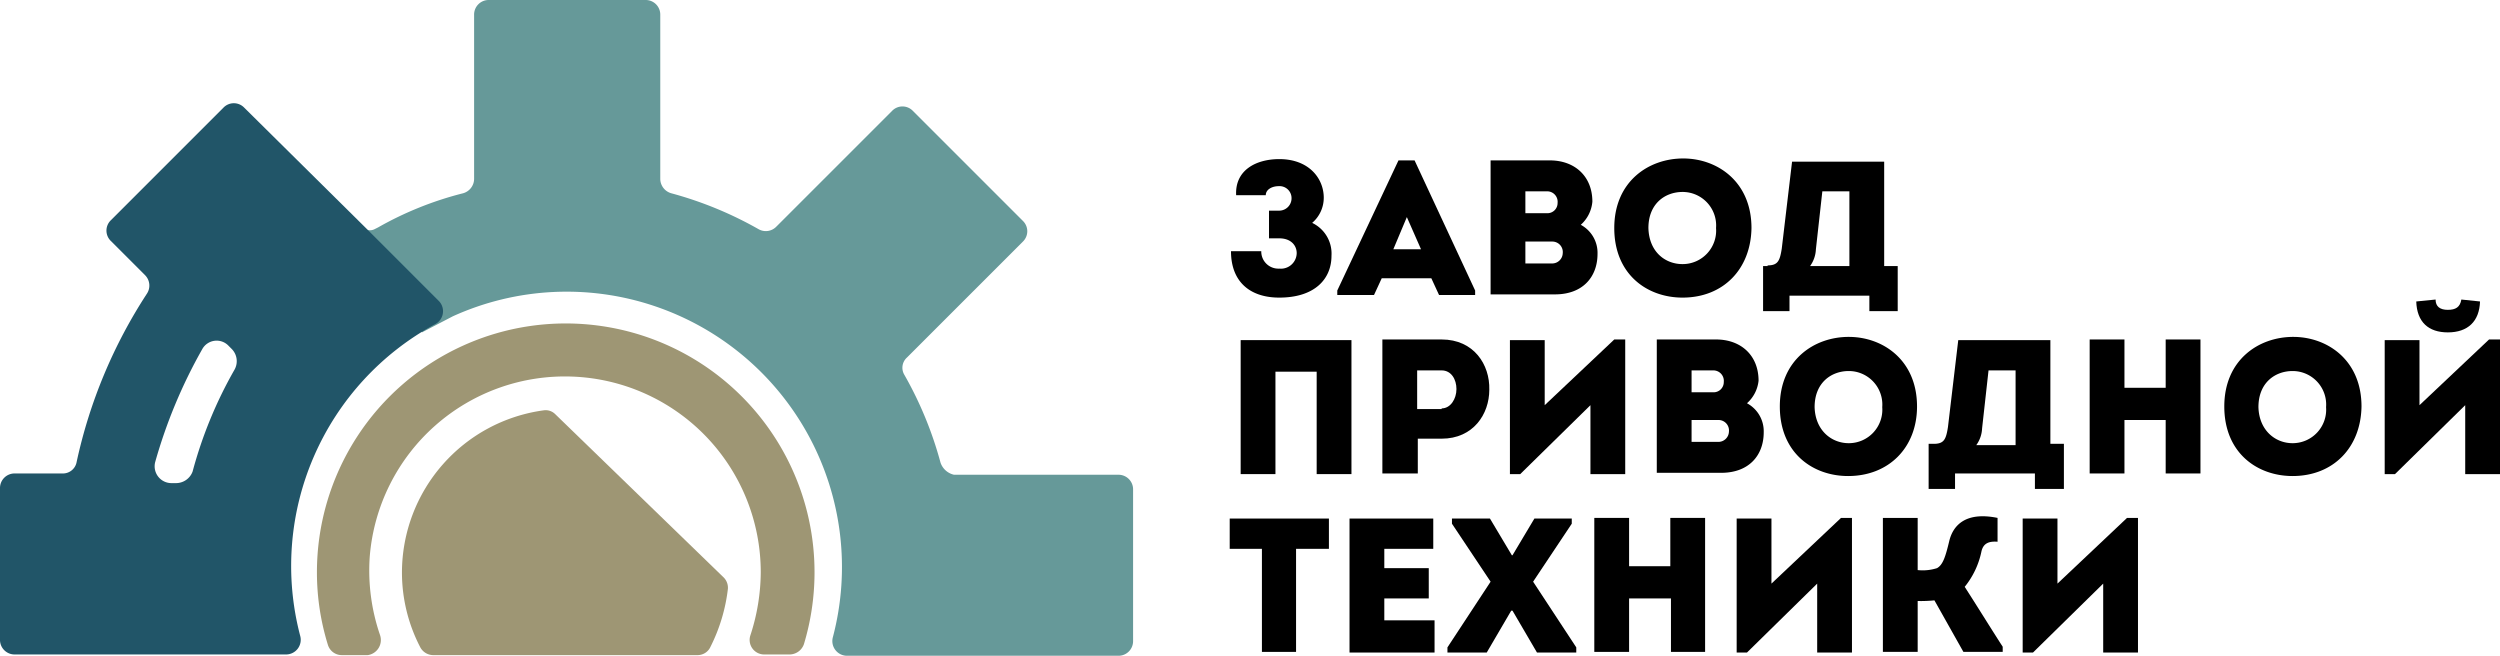
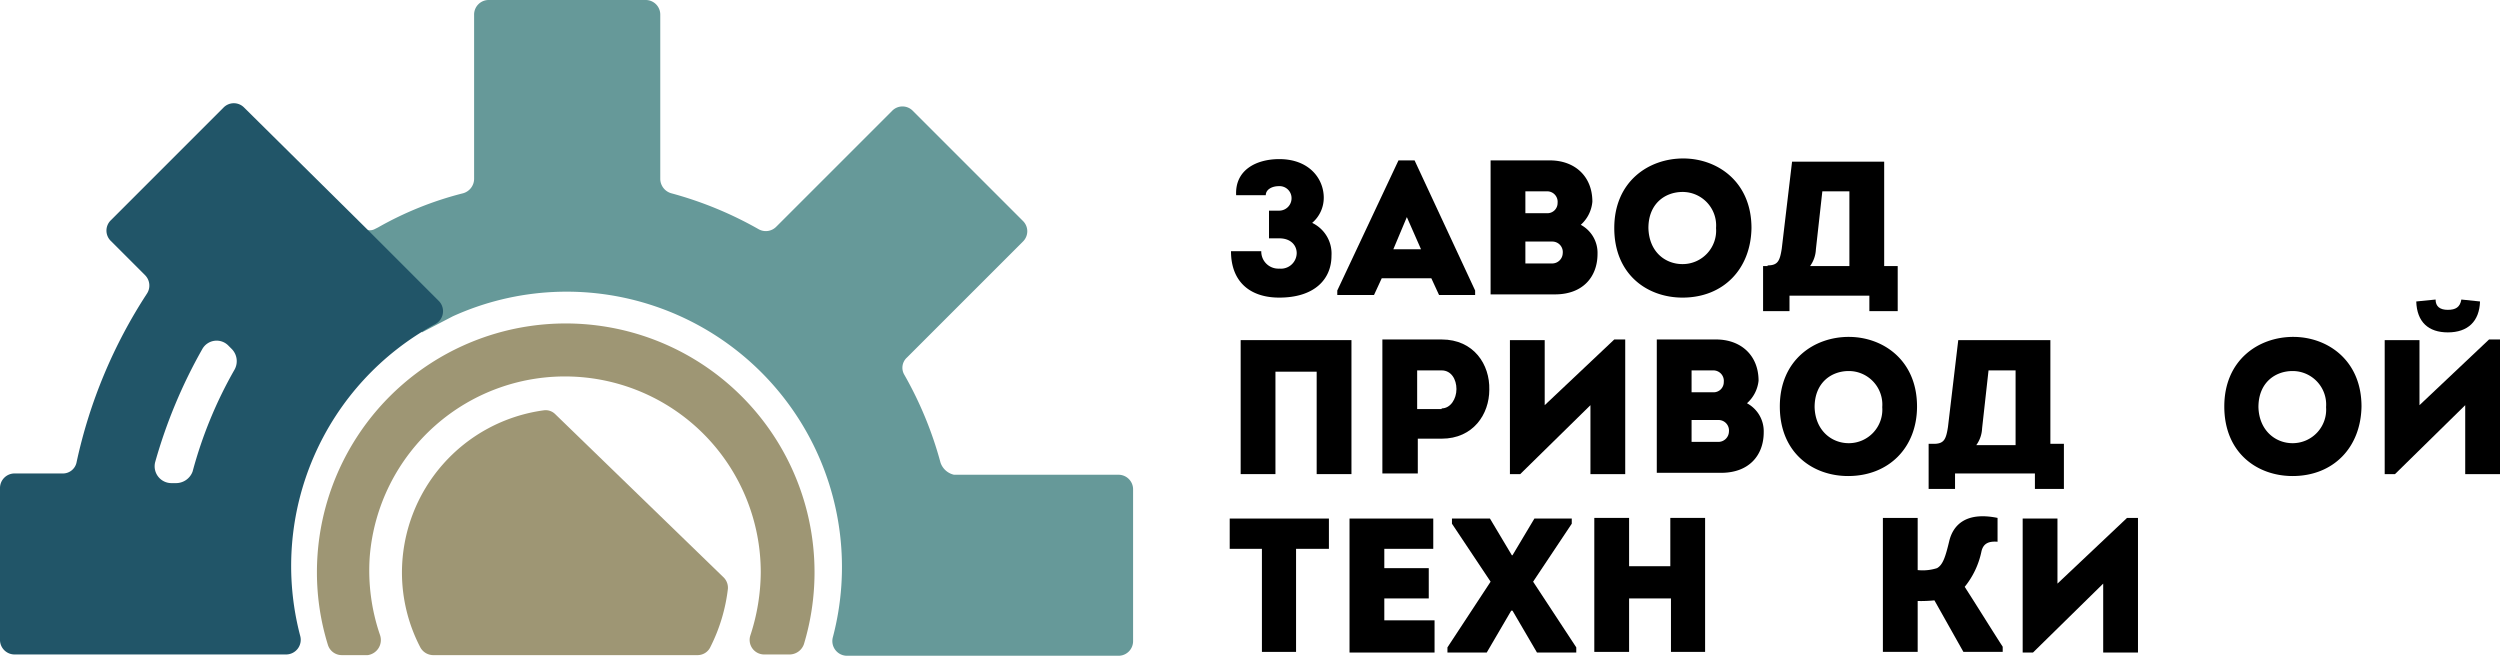
<svg xmlns="http://www.w3.org/2000/svg" width="388.1" height="101.8" viewBox="0 0 388.1 101.8">
  <defs>
    <style>.cls-1{fill:#699;}.cls-2{fill:#9e9674;}.cls-3{fill:#215568;}</style>
  </defs>
  <title>Ресурс 3</title>
  <g id="Слой_2" data-name="Слой 2">
    <g id="Layer_1" data-name="Layer 1">
-       <path class="cls-1" d="M146,71.8a58.12,58.12,0,0,0-5.6-13.6,2.135,2.135,0,0,1,.4-2.7l18-18a2.234,2.234,0,0,0,0-3.2L141.7,17.2a2.234,2.234,0,0,0-3.2,0l-18,18a2.27,2.27,0,0,1-2.7.4A58.121,58.121,0,0,0,104.2,30a2.341,2.341,0,0,1-1.7-2.2V2.3A2.263,2.263,0,0,0,100.2,0H75.9a2.263,2.263,0,0,0-2.3,2.3V27.8A2.341,2.341,0,0,1,71.9,30a52.856,52.856,0,0,0-13.2,5.3l-.6.3a1.558,1.558,0,0,1-1.5-.1l8.9,16.1,4.8-2.5a42.744,42.744,0,0,1,59,49.8,2.279,2.279,0,0,0,2.2,2.9h42.1a2.263,2.263,0,0,0,2.3-2.3V76a2.263,2.263,0,0,0-2.3-2.3H148.1A2.87,2.87,0,0,1,146,71.8Z" />
+       <path class="cls-1" d="M146,71.8a58.12,58.12,0,0,0-5.6-13.6,2.135,2.135,0,0,1,.4-2.7l18-18a2.234,2.234,0,0,0,0-3.2L141.7,17.2a2.234,2.234,0,0,0-3.2,0l-18,18a2.27,2.27,0,0,1-2.7.4A58.121,58.121,0,0,0,104.2,30a2.341,2.341,0,0,1-1.7-2.2V2.3A2.263,2.263,0,0,0,100.2,0H75.9a2.263,2.263,0,0,0-2.3,2.3V27.8A2.341,2.341,0,0,1,71.9,30a52.856,52.856,0,0,0-13.2,5.3l-.6.3a1.558,1.558,0,0,1-1.5-.1l8.9,16.1,4.8-2.5a42.744,42.744,0,0,1,59,49.8,2.279,2.279,0,0,0,2.2,2.9h42.1a2.263,2.263,0,0,0,2.3-2.3V76a2.263,2.263,0,0,0-2.3-2.3H148.1A2.87,2.87,0,0,1,146,71.8" />
      <path d="M191.9,30.3c-.2-3.9,3.1-5.6,6.7-5.6,4.6,0,6.9,3,6.9,6a5.125,5.125,0,0,1-1.8,3.9,5.279,5.279,0,0,1,3,5.1c0,3.7-2.7,6.5-8.1,6.5-4.6,0-7.5-2.5-7.5-7.2h4.7a2.653,2.653,0,0,0,2.8,2.7,2.453,2.453,0,0,0,2.7-2.4c0-1.2-.9-2.3-2.7-2.3H197V32.7h1.5a1.92,1.92,0,0,0,2-1.9,1.864,1.864,0,0,0-2-1.9c-1,0-2,.5-2,1.4h-4.6Z" />
      <path d="M214.5,43.2l-1.2,2.6h-5.7v-.7l9.5-20.2h2.5L229,45.1v.7h-5.6l-1.2-2.6Zm1.8-4.5h4.3l-2.2-5Z" />
      <path d="M245.4,34.9a4.935,4.935,0,0,1,2.6,4.5c0,3.6-2.3,6.3-6.6,6.3h-10V24.9h9.2c3.9,0,6.6,2.5,6.6,6.4A5.442,5.442,0,0,1,245.4,34.9Zm-8.6-5.3v3.5h3.4a1.577,1.577,0,0,0,1.6-1.6,1.627,1.627,0,0,0-1.6-1.8h-3.4Zm0,7.9v3.4H241a1.645,1.645,0,0,0,1.6-1.6,1.627,1.627,0,0,0-1.6-1.8Z" />
      <path d="M261.2,46.2c-5.5,0-10.6-3.6-10.6-10.8s5.3-10.8,10.7-10.8c5.3,0,10.6,3.6,10.6,10.8C271.8,41.8,267.5,46.2,261.2,46.2Zm0-5.2a5.205,5.205,0,0,0,5.2-5.6,5.205,5.205,0,0,0-5.2-5.6c-2.7,0-5.3,1.8-5.3,5.6C256,39.1,258.5,41,261.2,41Z" />
      <path d="M274.4,41.2c1.6,0,1.9-.7,2.2-2.6l1.6-13.5h14.3V41.3h2.1v7h-4.4V45.9H277.8v2.4h-4.1v-7h.7Zm7.5-2.5a4.792,4.792,0,0,1-.9,2.6h6.1V29.7h-4.2Z" />
      <path d="M209.8,52.8V73.6h-5.4V57.7H198V73.6h-5.4V52.8Z" />
      <path d="M214.6,73.5V52.7h9.2c5,0,7.5,3.9,7.4,7.8,0,3.8-2.5,7.6-7.4,7.6h-3.7v5.4Zm9.2-10.1c1.4,0,2.3-1.5,2.3-3s-.8-2.9-2.3-2.9H220v6h3.8Z" />
      <path d="M236,73.6h-1.6V52.8h5.4V62.9l10.8-10.2h1.7V73.6h-5.4V62.9Z" />
      <path d="M271.2,62.6a4.935,4.935,0,0,1,2.6,4.5c0,3.6-2.3,6.3-6.6,6.3h-10V52.7h9.2c3.9,0,6.6,2.5,6.6,6.4A5.435,5.435,0,0,1,271.2,62.6Zm-8.6-5.2v3.5H266a1.577,1.577,0,0,0,1.6-1.6,1.627,1.627,0,0,0-1.6-1.8h-3.4Zm0,7.8v3.4h4.2a1.645,1.645,0,0,0,1.6-1.6,1.627,1.627,0,0,0-1.6-1.8Z" />
      <path d="M286.9,73.9c-5.5,0-10.6-3.6-10.6-10.8s5.3-10.8,10.7-10.8c5.3,0,10.6,3.6,10.6,10.8C297.6,69.5,293.2,73.9,286.9,73.9Zm.1-5.1a5.205,5.205,0,0,0,5.2-5.6,5.205,5.205,0,0,0-5.2-5.6c-2.7,0-5.3,1.8-5.3,5.6C281.8,66.8,284.3,68.8,287,68.8Z" />
      <path d="M300.2,68.9c1.6,0,1.9-.7,2.2-2.6L304,52.8h14.3V68.9h2.1v7h-4.5V73.5H303.5v2.4h-4.1v-7Zm7.5-2.4a4.791,4.791,0,0,1-.9,2.6h6.1V57.5h-4.2Z" />
-       <path d="M336.2,73.5V65.2h-6.4v8.3h-5.4V52.7h5.4v7.5h6.4V52.7h5.4V73.5Z" />
      <path d="M355.9,73.9c-5.5,0-10.6-3.6-10.6-10.8s5.3-10.8,10.7-10.8c5.3,0,10.6,3.6,10.6,10.8C366.5,69.5,362.2,73.9,355.9,73.9Zm0-5.1a5.205,5.205,0,0,0,5.2-5.6,5.205,5.205,0,0,0-5.2-5.6c-2.7,0-5.3,1.8-5.3,5.6C350.7,66.8,353.2,68.8,355.9,68.8Z" />
      <path d="M371.8,73.6h-1.6V52.8h5.4V62.9l10.8-10.2h1.7V73.6h-5.4V62.9Zm3.3-26.8c.1,3.2,1.9,4.8,4.9,4.8,3.1,0,4.9-1.7,5-4.8-1-.1-1.9-.2-2.9-.3-.2,1.2-.9,1.6-2.1,1.6s-1.9-.5-1.9-1.6Z" />
      <path d="M190.9,85.2V80.5h15.4v4.7h-5.1v16h-5.3v-16Z" />
      <path d="M222.4,85.2h-7.5v3h6.9v4.7h-6.9v3.4h7.8v5H209.5V80.5h13v4.7Z" />
      <path d="M234.8,86.2l3.4-5.7H244v.8l-6,9,6.7,10.2v.8h-6.1l-3.8-6.5h-.2l-3.8,6.5h-6.1v-.8l6.7-10.2-6-9v-.8h5.9l3.4,5.7Z" />
      <path d="M259.4,101.3V92.9h-6.5v8.3h-5.4V80.4h5.4v7.5h6.4V80.4h5.4v20.8h-5.3Z" />
-       <path d="M271.2,101.3h-1.6V80.5H275V90.6l10.8-10.2h1.7v20.9h-5.4V90.6Z" />
      <path d="M300.3,93.2a20.922,20.922,0,0,1-2.6.1v7.9h-5.4V80.4h5.4v8.1a7.318,7.318,0,0,0,3-.3c.9-.5,1.3-1.7,1.9-4.2s2.6-4.6,7.5-3.6v3.7c-1.3-.1-2.2.2-2.5,1.5a12.824,12.824,0,0,1-2.6,5.5c2,3.1,3.9,6.2,5.9,9.3v.8h-6.1Z" />
      <path d="M315.6,101.3H314V80.5h5.4V90.6l10.8-10.2h1.7v20.9h-5.4V90.6Z" />
      <path class="cls-2" d="M112.3,89.6,86.2,64.3a2.107,2.107,0,0,0-1.8-.6,25.434,25.434,0,0,0-22,25.1,25.152,25.152,0,0,0,2.8,11.6,2.299,2.299,0,0,0,2,1.3h41.1a2.188,2.188,0,0,0,2-1.3,26.919,26.919,0,0,0,2.7-9A2.268,2.268,0,0,0,112.3,89.6Z" />
      <path class="cls-3" d="M67.6,50.3a2.266,2.266,0,0,0,.5-3.6L56.9,35.5l-19-18.8a2.234,2.234,0,0,0-3.2,0L17.2,34.2a2.234,2.234,0,0,0,0,3.2l5.3,5.3a2.283,2.283,0,0,1,.3,2.9A77.859,77.859,0,0,0,11.9,71.7a2.162,2.162,0,0,1-2.2,1.8H2.3A2.263,2.263,0,0,0,0,75.8V99.3a2.263,2.263,0,0,0,2.3,2.3H44.4a2.279,2.279,0,0,0,2.2-2.9,42.686,42.686,0,0,1,21-48.4ZM27.3,75h-.7a2.611,2.611,0,0,1-2.5-3.3,78.972,78.972,0,0,1,7.3-17.5,2.547,2.547,0,0,1,4.1-.5l.5.5a2.696,2.696,0,0,1,.4,3.2,66.526,66.526,0,0,0-6.5,15.8A2.745,2.745,0,0,1,27.3,75Z" />
      <path class="cls-2" d="M59,98.6a30.86,30.86,0,0,1-1.6-12.2,30.399,30.399,0,0,1,60.7,2.4,31.938,31.938,0,0,1-1.6,9.8,2.257,2.257,0,0,0,2.1,3h4a2.378,2.378,0,0,0,2.2-1.6A38.624,38.624,0,1,0,49.2,88.9a37.979,37.979,0,0,0,1.7,11.2,2.25,2.25,0,0,0,2.2,1.6h4A2.366,2.366,0,0,0,59,98.6Z" />
    </g>
  </g>
</svg>